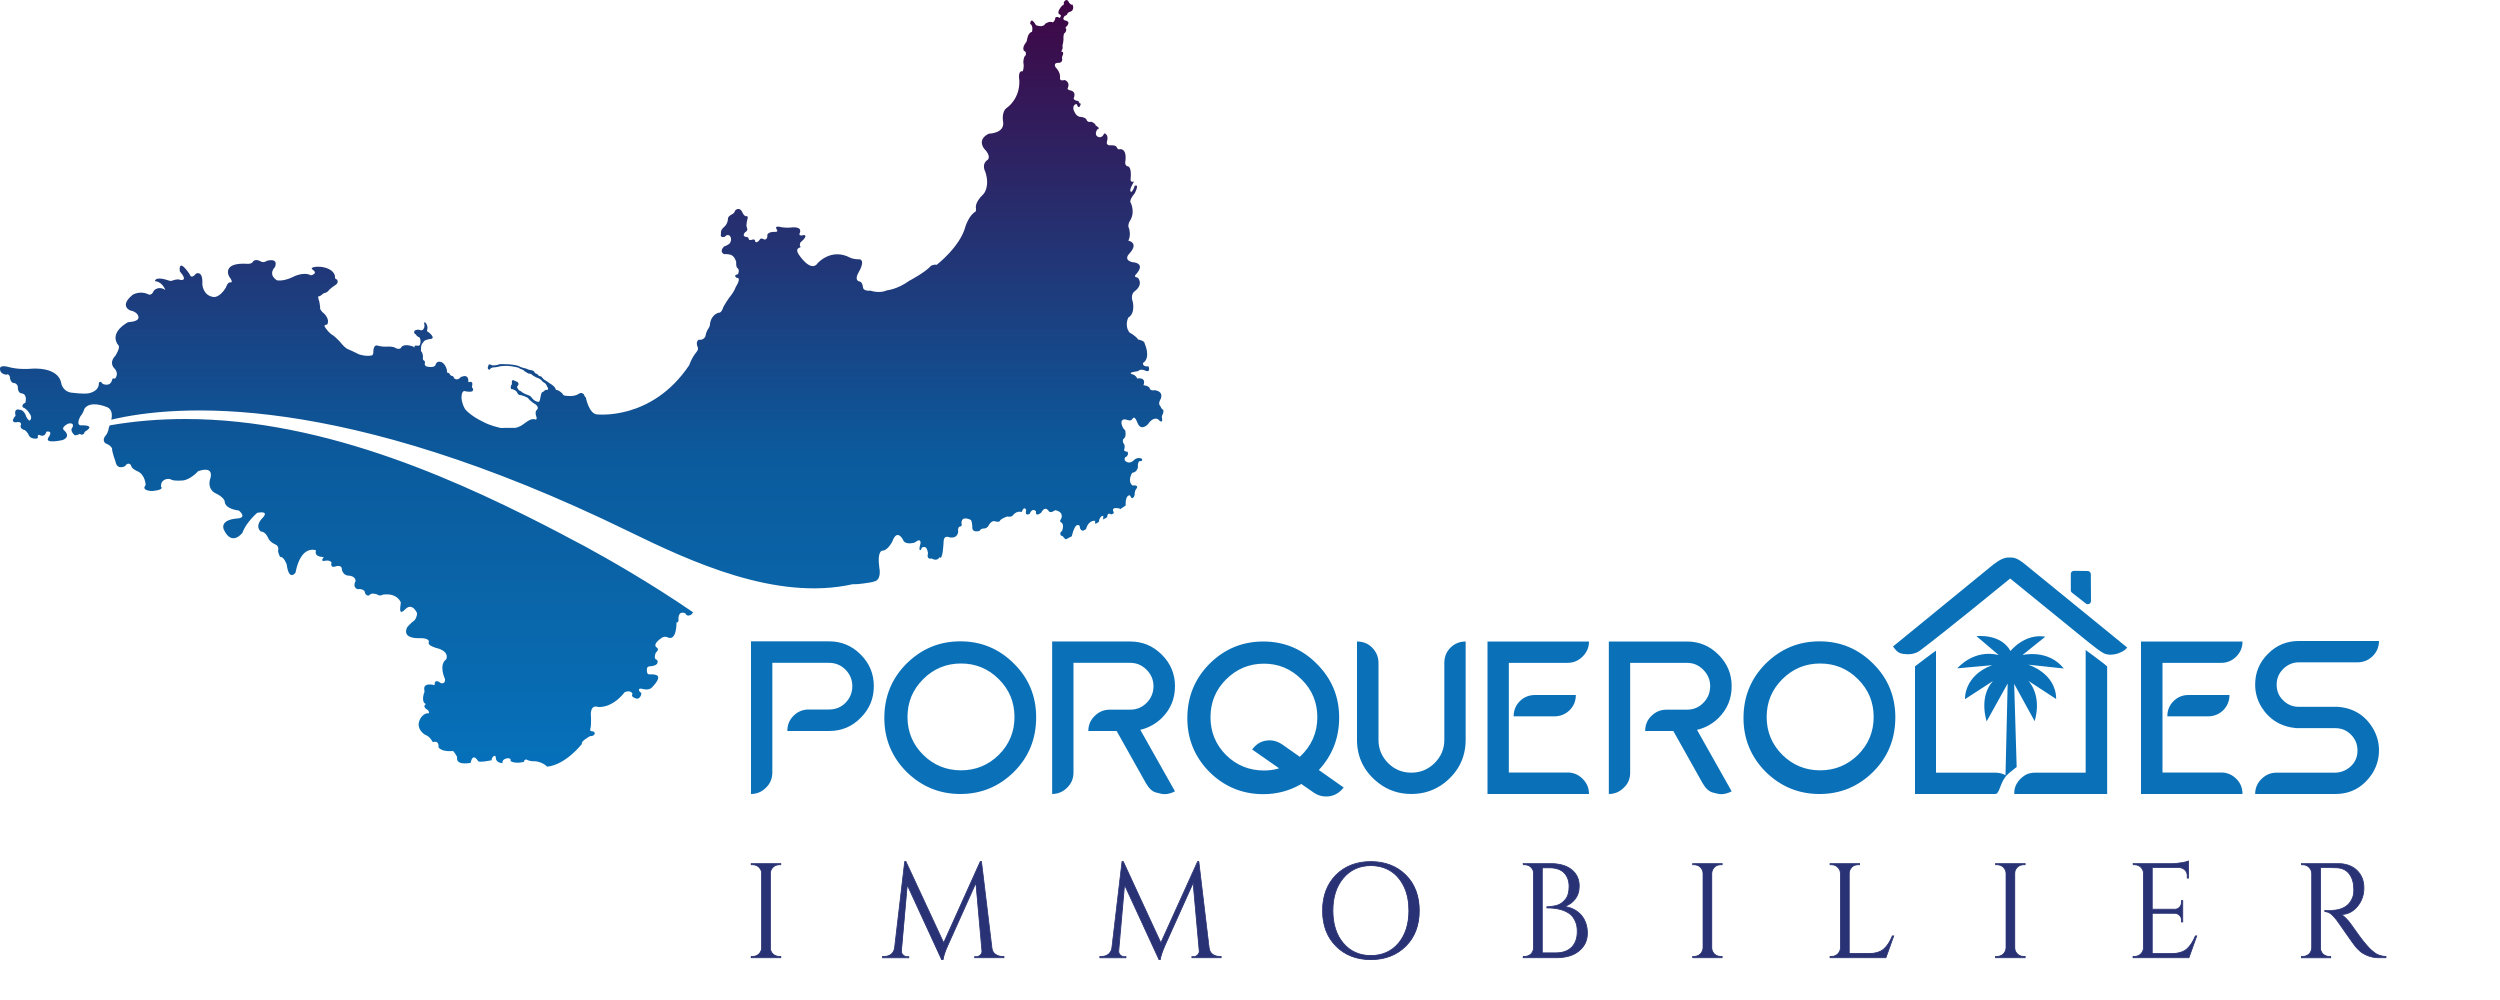
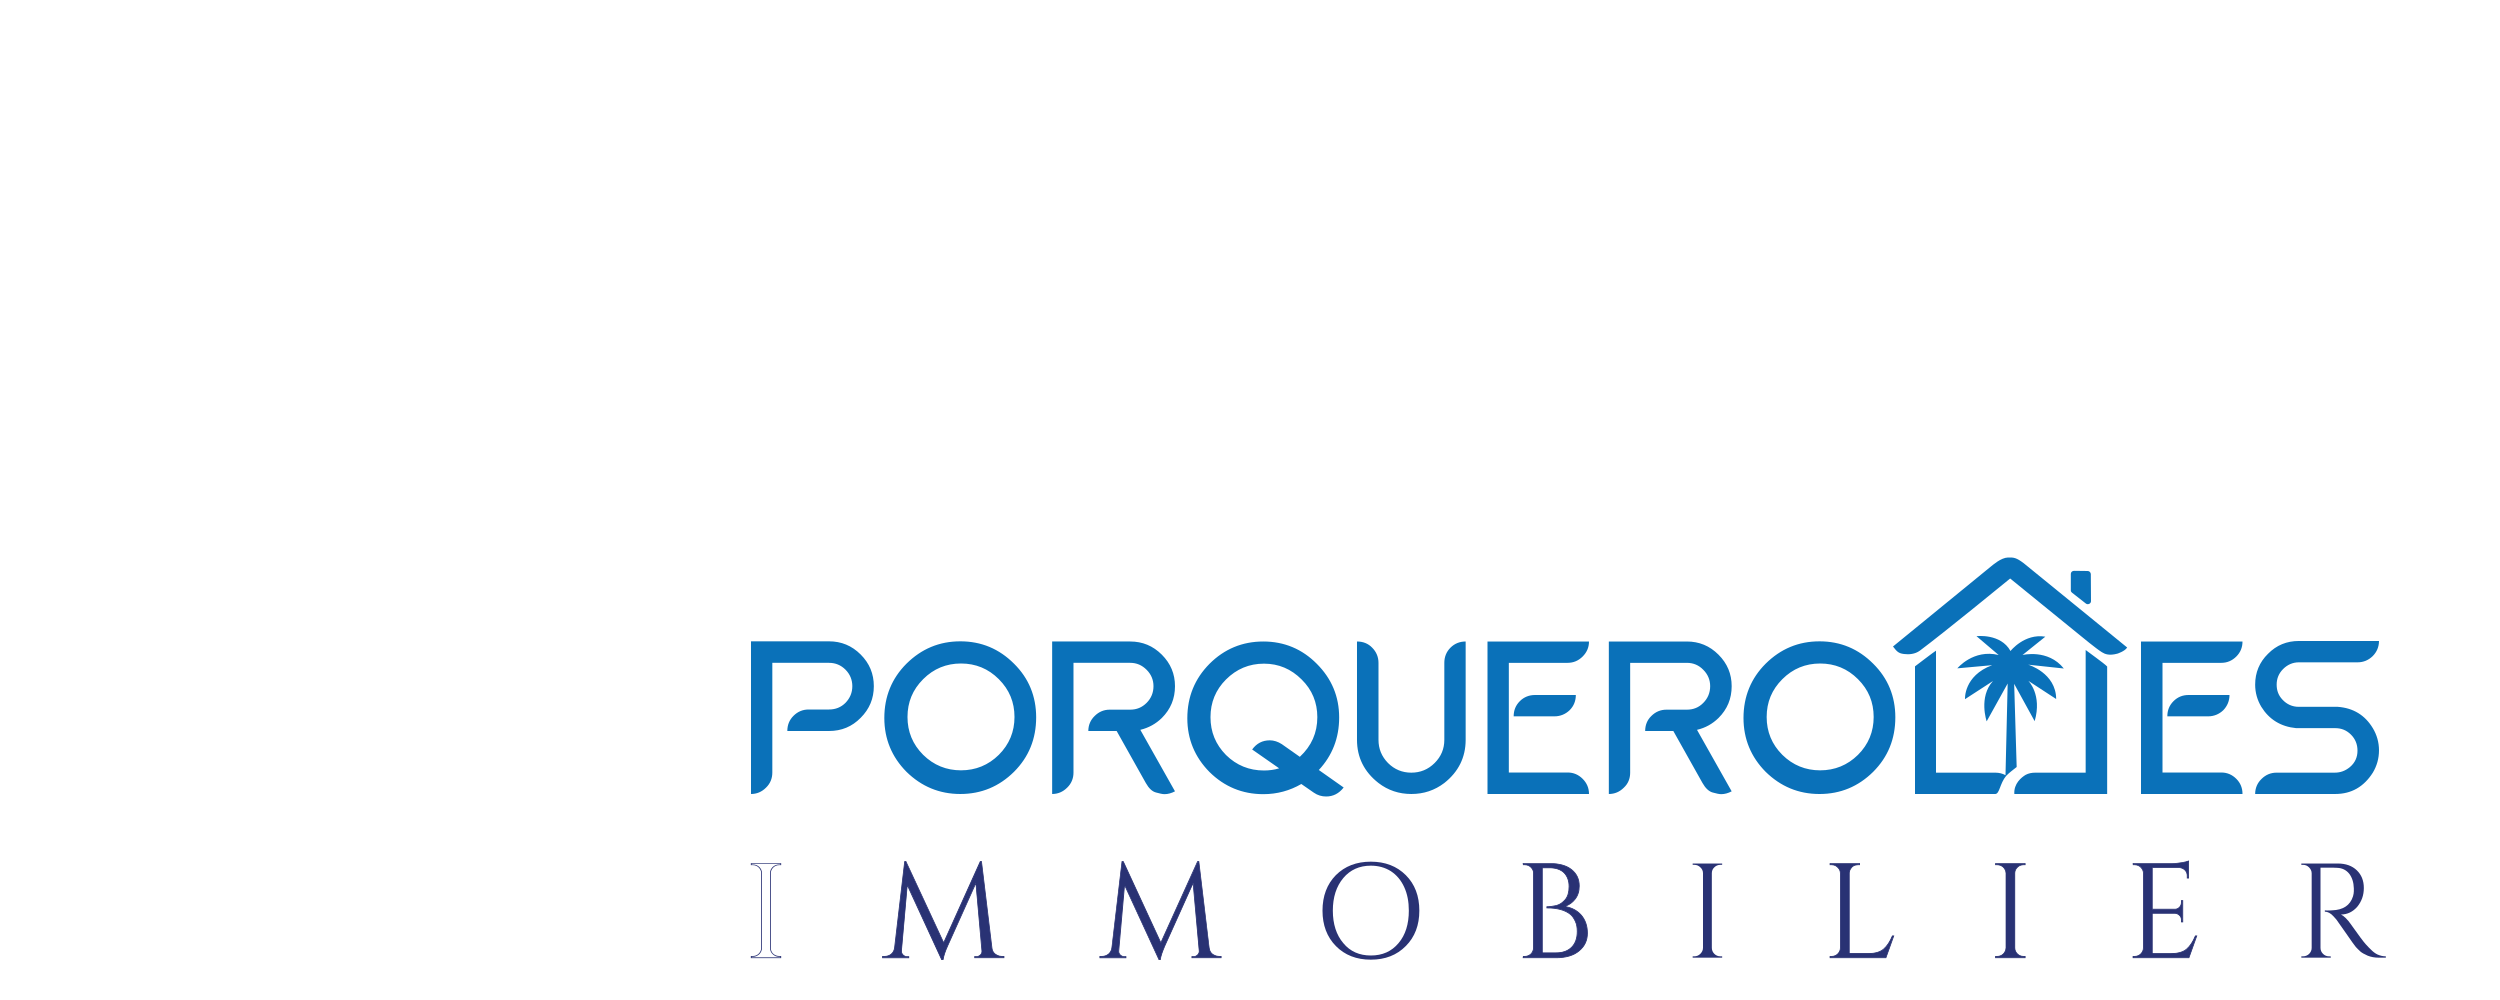
<svg xmlns="http://www.w3.org/2000/svg" xmlns:ns1="http://www.serif.com/" width="100%" height="100%" viewBox="0 0 15 6" version="1.1" xml:space="preserve" style="fill-rule:evenodd;clip-rule:evenodd;stroke-linejoin:round;stroke-miterlimit:2;">
  <g id="Layer-1" ns1:id="Layer 1">
-     <path d="M6.383,0.013c0.002,0.023 -0.009,0.019 -0.009,0.019c-0.038,0.043 -0.019,0.053 -0.019,0.053c0.022,0.008 0.002,0.023 0.002,0.023c-0.014,-0.013 -0.025,-0.002 -0.025,-0.002c-0.001,0.021 -0.015,0.028 -0.015,0.028c-0.021,-0.01 -0.046,0.009 -0.046,0.009c-0.013,0.026 -0.055,0.008 -0.055,0.008c-0.033,-0.057 -0.035,-0.008 -0.035,-0.008c0.021,0.012 0.011,0.048 0.011,0.048c-0.026,0.006 -0.03,0.049 -0.03,0.049c-0.003,0.014 -0.008,0.017 -0.008,0.017c-0.025,0.034 -0.009,0.049 -0.009,0.049c0.016,0.003 0.009,0.026 0.009,0.026c-0.014,0.008 -0.014,0.043 -0.014,0.043c0.007,0.03 -0.004,0.053 -0.004,0.053c-0.031,-0.007 -0.02,0.053 -0.02,0.053c0.005,0.11 -0.071,0.163 -0.071,0.163c-0.04,0.024 -0.026,0.088 -0.026,0.088c0.009,0.069 -0.086,0.07 -0.086,0.07c-0.074,0.036 -0.028,0.09 -0.028,0.09c0.045,0.046 0.022,0.066 0.022,0.066c-0.042,0.027 -0.015,0.073 -0.015,0.073c0.029,0.089 -0.01,0.132 -0.01,0.132c-0.058,0.055 -0.046,0.087 -0.046,0.087c0.001,0.009 -0.002,0.019 -0.002,0.019c-0.04,0.022 -0.061,0.089 -0.061,0.089c-0.032,0.123 -0.173,0.231 -0.173,0.231c-0.014,-0.004 -0.033,0.005 -0.033,0.005c-0.036,0.041 -0.132,0.091 -0.132,0.091c-0.07,0.051 -0.133,0.057 -0.133,0.057c-0.046,0.021 -0.098,0.002 -0.098,0.002c-0.047,0.004 -0.046,-0.02 -0.046,-0.02c-0.004,-0.039 -0.026,-0.036 -0.026,-0.036c-0.023,-0.011 -0.006,-0.043 -0.006,-0.043c0.052,-0.088 0.012,-0.089 0.012,-0.089c-0.043,-0 -0.059,-0.011 -0.059,-0.011c-0.112,-0.058 -0.192,0.033 -0.192,0.033c-0.041,0.062 -0.113,-0.049 -0.113,-0.049c-0.032,-0.047 0.018,-0.042 0.009,-0.049c-0.009,-0.008 0,-0.026 0,-0.026c0.049,-0.041 0.022,-0.044 0.022,-0.044c-0.038,0.01 -0.027,-0.01 -0.027,-0.01c0.02,-0.046 -0.052,-0.035 -0.052,-0.035c-0.044,0.004 -0.071,-0.005 -0.071,-0.005c-0.025,-0.002 -0.019,0.007 -0.015,0.016c0.005,0.008 0.008,0.016 -0.011,0.015c-0.041,-0.001 -0.045,0.018 -0.045,0.018c0.003,0.032 -0.019,0.028 -0.019,0.028c-0.014,-0.01 -0.023,-0.004 -0.023,-0.004c-0.022,0.033 -0.031,0.016 -0.031,0.016c0.001,-0.018 -0.018,-0.011 -0.018,-0.011c-0.018,0.007 -0.021,-0.004 -0.021,-0.004c0,-0.014 -0.019,-0.013 -0.019,-0.013c-0.023,-0.007 -0.002,-0.028 -0.002,-0.028c0.01,-0.004 0.017,-0.015 0.01,-0.028c-0.007,-0.014 0.005,-0.056 0.005,-0.056c0.002,-0.016 -0.009,-0.012 -0.009,-0.012c-0.009,0.003 -0.02,-0.017 -0.02,-0.017c-0.019,-0.047 -0.046,-0.017 -0.046,-0.017c-0.004,0.014 -0.014,0.02 -0.014,0.02c-0.033,0.016 -0.029,0.029 -0.029,0.029c-0.002,0.036 -0.026,0.052 -0.026,0.052c-0.021,0.019 -0.016,0.036 -0.016,0.036c-0.009,0.033 0.024,0.02 0.024,0.02c0.013,-0.018 0.028,-0.006 0.028,-0.006c0.017,0.019 0.003,0.042 0.003,0.042c-0.006,0.013 -0.037,0.023 -0.037,0.023c-0.032,0.033 0.001,0.046 0.001,0.046c0.011,-0.002 0.033,0.002 0.033,0.002c0.03,0.005 0.039,0.044 0.039,0.044c-0.002,0.028 0.006,0.036 0.006,0.036c0.018,0.011 0.005,0.038 0.005,0.038c-0.033,0.006 -0.008,0.022 -0.008,0.022c0.032,-0.003 -0.005,0.054 -0.005,0.054c-0.008,0.022 -0.023,0.043 -0.023,0.043c-0.03,0.037 -0.052,0.078 -0.052,0.078c-0.012,0.04 -0.028,0.034 -0.028,0.034c-0.048,0.015 -0.052,0.067 -0.052,0.067c0.001,0.011 -0.008,0.026 -0.008,0.026c-0.018,0.024 -0.019,0.048 -0.019,0.048c-0.013,0.028 -0.041,0.021 -0.041,0.021c-0.019,0.014 -0.008,0.039 -0.008,0.039c0.01,0.018 -0.003,0.032 -0.003,0.032c-0.034,0.042 -0.045,0.081 -0.045,0.081c-0.226,0.338 -0.558,0.296 -0.558,0.296c-0.046,-0.009 -0.063,-0.101 -0.063,-0.101c-0.009,-0.006 -0.011,-0.018 -0.011,-0.018c-0.016,-0.017 -0.03,-0.005 -0.03,-0.005c-0.03,0.022 -0.082,0.012 -0.082,0.012c-0.013,-0.001 -0.014,-0.007 -0.014,-0.007c-0.004,-0.011 -0.031,-0.026 -0.031,-0.026c-0.006,0.001 -0.012,-0.003 -0.012,-0.003c-0.004,-0.02 -0.032,-0.035 -0.032,-0.035c-0.007,-0.006 -0.033,-0.022 -0.033,-0.022c-0.009,-0.005 -0.014,-0.012 -0.014,-0.012c-0.004,-0.006 -0.009,-0.01 -0.009,-0.01c-0.009,-0.002 -0.015,-0.005 -0.015,-0.005c-0.002,-0.004 -0.008,-0.009 -0.008,-0.009c-0.015,-0.006 -0.016,-0.009 -0.016,-0.009c-0.001,-0.004 -0.002,-0.006 -0.002,-0.006c-0.005,-0.003 -0.008,-0.006 -0.008,-0.006c-0.004,-0.002 -0.016,-0.004 -0.016,-0.004c-0.007,-0.001 -0.013,-0.003 -0.013,-0.003c-0.008,-0.006 -0.027,-0.009 -0.027,-0.009c-0.004,-0.002 -0.013,-0.004 -0.013,-0.004c-0.007,-0.002 -0.017,-0.008 -0.017,-0.008c-0.042,-0.014 -0.111,-0.011 -0.111,-0.011c-0.004,-0.001 -0.015,0.004 -0.015,0.004c-0.009,0.003 -0.024,0.003 -0.024,0.003c-0.007,0.002 -0.013,-0.002 -0.013,-0.002c-0.014,-0.007 -0.017,-0.002 -0.017,-0.002c-0.001,0.006 -0.005,0.015 -0.005,0.015c-0.003,0.013 0.01,0.016 0.01,0.016c0.008,-0.017 0.031,-0.015 0.031,-0.015c0.019,-0.002 0.03,-0.006 0.03,-0.006c0.057,-0.01 0.115,0.009 0.115,0.009c0.005,0.006 0.02,0.01 0.02,0.01c0.012,0.005 0.014,0.01 0.014,0.01c0.009,0.006 0.023,0.014 0.023,0.014c0.015,0.001 0.021,0.006 0.021,0.006c0.003,0.006 0.03,0.019 0.03,0.019c0.014,0.003 0.026,0.014 0.026,0.014c0.012,0.015 0.02,0.017 0.02,0.017c0.012,0.008 0.016,0.023 0.016,0.023c0.01,0.011 0.003,0.019 0.003,0.019c-0.007,-0.001 -0.016,0.002 -0.016,0.002c-0.007,0.009 -0.017,0.012 -0.017,0.012c-0.007,0.006 -0.01,0.029 -0.01,0.029c-0.004,0.029 -0.01,0.029 -0.01,0.029c-0.027,0.001 -0.045,-0.028 -0.045,-0.028c-0.005,-0.006 -0.013,-0.01 -0.013,-0.01c-0.035,-0.012 -0.044,-0.021 -0.044,-0.021c-0.004,-0.005 -0.012,-0.007 -0.012,-0.007c-0.015,-0.01 -0.017,-0.025 -0.017,-0.025c0.021,-0.021 -0.001,-0.03 -0.001,-0.03c-0.01,-0.003 -0.012,-0.005 -0.012,-0.005c-0.021,-0.014 -0.018,0.011 -0.018,0.011c0.002,0.009 -0,0.01 -0,0.01c-0.012,0.013 -0.004,0.028 -0.004,0.028c0.022,0.002 0.034,0.017 0.034,0.017c0.004,0.013 0.015,0.019 0.015,0.019c0.02,-0 0.051,0.017 0.051,0.017c0.014,0.021 0.046,0.039 0.046,0.039c0.022,0.017 0.011,0.03 0.011,0.03c-0.018,0.013 -0.007,0.041 -0.007,0.041c0.007,0.016 -0.001,0.021 -0.001,0.021c-0.024,-0.012 -0.053,0.011 -0.053,0.011c-0.046,0.035 -0.064,0.04 -0.088,0.038c-0.02,-0.001 -0.07,0.001 -0.07,0.001c-0.071,-0.016 -0.102,-0.035 -0.102,-0.035c-0.082,-0.038 -0.113,-0.079 -0.113,-0.079c-0.021,-0.036 -0.021,-0.067 -0.021,-0.067c0,-0.049 0.021,-0.04 0.021,-0.04c0.019,0.005 0.037,0.003 0.037,0.003c0.02,-0.004 0.008,-0.023 0.008,-0.023c-0.006,-0.002 -0.002,-0.013 -0.002,-0.013c0.007,-0.033 -0.019,-0.021 -0.019,-0.021c-0.007,-0.001 -0.004,-0.011 -0.004,-0.011c-0.003,-0.039 -0.037,-0.022 -0.037,-0.022c-0.008,-0.001 -0.017,0.011 -0.017,0.011c-0.025,0.015 -0.034,-0.007 -0.034,-0.007c-0,-0.005 -0.007,-0.008 -0.007,-0.008c-0.011,-0 -0.017,-0.011 -0.017,-0.011c-0.002,-0.009 -0.012,-0.008 -0.012,-0.008c-0.005,-0 -0.005,-0.019 -0.005,-0.019c-0.012,-0.042 -0.035,-0.046 -0.035,-0.046c-0.024,-0.008 -0.031,0.012 -0.031,0.012c-0.004,0.027 -0.049,0.016 -0.049,0.016c-0.017,-0.001 -0.018,-0.016 -0.018,-0.016c0.006,-0.016 -0.005,-0.022 -0.005,-0.022c-0.004,0.002 -0.006,-0.01 -0.006,-0.01c0.004,-0.028 -0.008,-0.042 -0.008,-0.042c-0.005,-0.001 -0.003,-0.014 -0.003,-0.014c-0.001,-0.034 0.014,-0.042 0.014,-0.042c0.004,-0.018 0.049,-0.021 0.049,-0.021c0.023,-0.01 -0.018,-0.04 -0.018,-0.04c-0.009,-0.001 -0.009,-0.012 -0.009,-0.012c-0,-0.004 0.008,-0.013 -0.002,-0.034c-0,-0.001 -0,-0.001 -0.001,-0.002c-0.009,-0.018 -0.015,-0.008 -0.015,-0.008c0.008,0.026 -0.003,0.036 -0.003,0.036c-0.004,0.012 -0.019,0.008 -0.019,0.008c-0.01,-0.005 -0.021,-0.002 -0.021,-0.002c-0.018,0.002 -0.016,0.015 -0.016,0.015c0,0.01 0.011,0.013 0.011,0.013c0.004,0.012 0.02,0.017 0.02,0.017c0.009,0.009 0.007,0.027 0.007,0.027c-0.001,0.017 -0.007,0.022 -0.007,0.022c-0.006,0.003 -0.021,-0 -0.021,-0c-0.009,-0 -0.01,0.013 -0.01,0.013c-0.003,-0.008 -0.013,-0.009 -0.013,-0.009c-0.05,-0.016 -0.063,0.005 -0.063,0.005c-0.008,0.02 -0.034,0.007 -0.034,0.007c-0.014,-0.013 -0.062,-0.009 -0.062,-0.009c-0.023,0.001 -0.05,-0.007 -0.05,-0.007c-0.025,-0.004 -0.023,0.04 -0.023,0.04c0.001,0.012 -0.007,0.019 -0.007,0.019c-0.037,0.009 -0.079,-0.006 -0.079,-0.006c-0.022,-0.012 -0.064,-0.03 -0.064,-0.03c-0.018,-0.006 -0.039,-0.032 -0.039,-0.032c-0.017,-0.023 -0.05,-0.05 -0.05,-0.05c-0.031,-0.017 -0.052,-0.053 -0.052,-0.053c-0.007,-0.01 0.008,-0.013 0.008,-0.013c0.013,0.003 0.011,-0.026 0.011,-0.026c-0.006,-0.027 -0.025,-0.042 -0.025,-0.042c-0.013,-0.009 -0.022,-0.026 -0.022,-0.026c0.001,-0.012 -0.005,-0.044 -0.005,-0.044c-0.008,-0.021 -0.007,-0.032 -0.007,-0.032c0.006,0.003 0.022,-0.009 0.022,-0.009c0.008,-0.011 0.024,-0.013 0.024,-0.013c0.012,-0.004 0.021,-0.018 0.021,-0.018c0.02,-0.018 0.041,-0.031 0.041,-0.031c0.017,-0.015 0.005,-0.03 0.005,-0.03c-0.016,-0.002 -0.012,-0.022 -0.012,-0.022c-0.019,-0.072 -0.17,-0.06 -0.134,-0.037c0.001,0.001 0.003,0.002 0.004,0.003c0.028,0.021 -0.014,0.031 -0.014,0.031c-0.047,-0.025 -0.111,0.011 -0.111,0.011c-0.057,0.027 -0.093,0.019 -0.093,0.019c-0.058,-0.037 -0.012,-0.08 -0.012,-0.08c0.022,-0.059 -0.049,-0.037 -0.049,-0.037c-0.023,0.017 -0.043,0 -0.043,0c-0.028,-0.012 -0.039,0.003 -0.039,0.003c-0.007,0.016 -0.031,0.015 -0.031,0.015c-0.163,-0.011 -0.113,0.076 -0.113,0.076c0.032,0.043 0.005,0.035 0.005,0.035c-0.014,-0.001 -0.025,0.032 -0.025,0.032c-0.038,0.062 -0.073,0.056 -0.073,0.056c-0.066,-0.008 -0.068,-0.078 -0.068,-0.078c0.005,-0.083 -0.037,-0.063 -0.037,-0.063c-0.031,0.038 -0.038,0.006 -0.038,0.006c-0.073,-0.108 -0.06,-0.019 -0.06,-0.019c0.055,0.064 0.001,0.051 0.001,0.051c-0.014,-0.008 -0.044,0.004 -0.044,0.004c-0.015,0.006 -0.026,-0.001 -0.026,-0.001c-0.083,-0.027 -0.08,0.005 -0.08,0.005c0.046,0.004 0.062,0.053 0.062,0.053c-0.042,-0.028 -0.069,0.004 -0.069,0.004c-0.014,0.034 -0.033,0.022 -0.033,0.022c-0.049,-0.024 -0.093,0.002 -0.093,0.002c-0.083,0.067 -0.017,0.094 -0.017,0.094c0.054,0.011 0.051,0.044 0.051,0.044c-0.002,0.026 -0.063,0.027 -0.063,0.027c-0.122,0.071 -0.058,0.138 -0.058,0.138c0.015,0.013 -0.018,0.064 -0.018,0.064c-0.042,0.044 -0.005,0.076 -0.005,0.076c0.03,0.032 0.003,0.061 0.003,0.061c-0.017,-0.006 -0.017,0.007 -0.017,0.007c-0.012,0.046 -0.057,0.024 -0.057,0.024c-0.017,-0.025 -0.023,-0.004 -0.023,-0.004c0.002,0.052 -0.063,0.061 -0.063,0.061c-0.031,0.005 -0.09,-0.003 -0.09,-0.003c-0.062,-0.002 -0.072,-0.055 -0.072,-0.055c-0.016,-0.104 -0.175,-0.09 -0.175,-0.09c-0.083,0.007 -0.133,-0.008 -0.133,-0.008c-0.068,-0.02 -0.06,0.01 -0.06,0.01c-0,0.032 0.038,0.034 0.038,0.034c0.015,-0.008 0.021,0.012 0.021,0.012c0.003,0.037 0.022,0.038 0.022,0.038c0.021,-0 0.026,0.021 0.026,0.021c-0.001,0.043 0.023,0.041 0.023,0.041c0.038,0.006 0.022,0.057 0.022,0.057c-0.026,0.01 -0.015,0.027 -0.015,0.027c0.028,0.009 0.047,0.048 0.047,0.048c0.009,0.02 -0.005,0.031 -0.005,0.031c-0.01,0.001 -0.021,-0.022 -0.021,-0.022c-0.014,-0.044 -0.038,-0.042 -0.038,-0.042c-0.032,-0.011 -0.029,0.019 -0.029,0.019c0.002,0.015 0.002,0.018 0.002,0.018c-0.009,0.005 -0.016,0.025 -0.016,0.025c0.002,0.018 0.024,0.012 0.024,0.012c0.024,-0.006 0.026,0.012 0.026,0.012c-0.015,0.029 0.023,0.036 0.023,0.036c0.014,0.011 0.022,0.028 0.022,0.028c0.007,0.02 0.03,0.022 0.03,0.022c0.03,0.004 0.025,-0.008 0.025,-0.008c-0.002,-0.016 0.008,-0.014 0.008,-0.014c0.037,0.019 0.043,-0.019 0.043,-0.019c0.045,-0.008 0.013,0.034 0.013,0.034c-0.028,0.043 0.085,0.016 0.085,0.016c0.052,-0.021 0.011,-0.056 0.011,-0.056c-0.028,-0.02 0.024,-0.043 0.024,-0.043c0.039,-0.007 0.024,0.023 0.024,0.023c-0.02,0.021 0.014,0.048 0.014,0.048c0.019,-0.001 0.03,-0.009 0.03,-0.009c0.013,0.012 0.026,-0.002 0.026,-0.002c0.001,-0.013 0.014,-0.017 0.014,-0.017c0.052,-0.036 -0.029,-0.032 -0.029,-0.032c-0.04,0.002 -0.007,-0.055 -0.007,-0.055c0.016,-0.018 0.024,-0.045 0.024,-0.045c0.034,-0.05 0.125,-0.013 0.125,-0.013c0.041,0.01 0.043,0.048 0.036,0.079c0.386,-0.092 1.375,-0.174 3.104,0.67c0.375,0.183 0.887,0.42 1.345,0.317c0.041,0.002 0.096,-0.01 0.102,-0.01c0.007,0 0.035,-0.009 0.035,-0.009c0.036,-0.017 0.022,-0.08 0.022,-0.08c-0.014,-0.1 0.017,-0.102 0.017,-0.102c0.033,0.001 0.061,-0.055 0.061,-0.055c0.029,-0.081 0.064,-0.011 0.064,-0.011c0.012,0.036 0.071,0.017 0.071,0.017c0.04,-0.033 0.034,0.006 0.034,0.006c-0.016,0.057 0.004,0.036 0.004,0.036c0.002,-0.021 0.024,-0.014 0.024,-0.014c0.013,0.003 0.017,0.036 0.017,0.036c-0.011,0.042 0.022,0.032 0.022,0.032c0.035,0.02 0.047,-0.008 0.047,-0.008c0.021,0.025 0.025,-0.098 0.025,-0.098c0.002,-0.037 0.035,-0.021 0.035,-0.021c0.052,0.009 0.052,-0.035 0.052,-0.035c-0.003,-0.025 0.008,-0.029 0.008,-0.029c0.02,-0.002 0.012,-0.019 0.012,-0.019c-0.002,-0.052 0.055,-0.022 0.055,-0.022c0.008,0.003 0.01,0.041 0.01,0.041c-0.004,0.041 0.044,0.025 0.044,0.025c0.001,-0.009 0.019,-0.014 0.019,-0.014c0.021,0.002 0.031,-0.012 0.031,-0.012c0.022,-0.043 0.043,-0.031 0.043,-0.031c0.027,0.007 0.028,-0.003 0.028,-0.003c0.007,-0.014 0.044,-0.026 0.044,-0.026c0.029,0.005 0.034,-0.007 0.034,-0.007c0.024,-0.031 0.053,-0.02 0.053,-0.02c0.016,-0.042 0.027,-0.012 0.027,-0.012c-0.011,0.041 0.021,0.023 0.021,0.023c0.017,-0.042 0.038,-0.015 0.038,-0.015c-0.005,0.038 0.031,0.008 0.031,0.008c0.02,-0.037 0.036,-0.023 0.047,-0.008c0,0.001 0.001,0.002 0.002,0.002c0.011,0.009 0.035,-0.009 0.035,-0.009c0.059,0.012 0.035,0.054 0.035,0.054c-0.012,0.015 0.001,0.019 0.001,0.019c0.022,0.014 0.005,0.052 0.005,0.052c-0.019,0.012 -0.006,0.027 -0.006,0.027c0.014,0.004 0.015,0.01 0.015,0.01c0.005,0.006 0.009,0.01 0.014,0.013c0.012,-0.006 0.024,-0.012 0.035,-0.018c0.001,-0.001 0.001,-0.002 0.001,-0.002c0.022,-0.093 0.047,-0.061 0.047,-0.061c0.002,0.024 0.012,0.029 0.021,0.029c0.005,-0.003 0.011,-0.006 0.017,-0.009c0.017,-0.059 0.055,-0.05 0.055,-0.05c-0.001,0.011 0,0.016 0.002,0.018c0.006,-0.003 0.012,-0.006 0.018,-0.01c0.001,-0.001 0.002,-0.002 0.002,-0.002c0.006,-0.04 0.027,-0.036 0.027,-0.036c-0.001,0.009 -0.001,0.016 -0.001,0.022c0.008,-0.004 0.016,-0.009 0.024,-0.014c0.001,-0.025 0.014,-0.021 0.014,-0.021c0.006,0.003 0.011,0.004 0.015,0.004c0.003,-0.003 0.007,-0.005 0.01,-0.007c0.001,-0.002 0.001,-0.004 0.001,-0.004c-0.022,-0.041 0.037,-0.023 0.037,-0.023c0,0.001 0.001,0.002 0.001,0.003c0.011,-0.008 0.022,-0.015 0.033,-0.022c-0.003,-0.068 0.026,-0.061 0.026,-0.061c0.017,0.039 0.028,-0.003 0.028,-0.003c-0.001,-0.014 0.005,-0.029 0.005,-0.029c0.03,-0.035 -0.018,-0.027 -0.018,-0.027c-0.033,-0.028 -0.002,-0.076 -0.002,-0.076c0.032,-0.004 0.035,-0.036 0.035,-0.036c-0.004,-0.02 0.007,-0.034 0.007,-0.034c0.025,0.002 0.017,-0.014 0.017,-0.014c-0.022,-0.013 -0.043,0.003 -0.043,0.003c-0.03,0.033 -0.052,0.013 -0.052,0.013c-0.015,-0.006 -0.007,-0.024 -0.007,-0.024c0.028,-0.014 0.015,-0.035 0.015,-0.035c-0.017,0.001 -0.021,-0.01 -0.021,-0.01c0.009,-0.02 0.001,-0.035 0.001,-0.035c-0.014,-0.016 -0.005,-0.031 -0.005,-0.031c0.022,-0.012 0.011,-0.053 0.011,-0.053c-0.018,-0.012 -0.022,-0.042 -0.022,-0.042c-0.003,-0.029 0.026,-0.022 0.026,-0.022c0.036,0.013 0.037,-0.002 0.037,-0.002c0.001,0 0.002,-0.002 0.004,-0.004c0.006,-0.007 0.014,-0.013 0.029,0.026c0,0.001 0,0.001 0.001,0.002c0.021,0.05 0.061,0.007 0.061,0.007c0.034,-0.051 0.062,-0.03 0.062,-0.03c0.029,0.031 0.024,-0.002 0.024,-0.002c-0.004,-0.015 -0,-0.022 -0,-0.022c0.011,-0.018 0.007,-0.033 0.007,-0.033c-0.012,-0.004 -0.017,-0.021 -0.017,-0.021c-0.015,-0.014 -0.004,-0.034 -0.004,-0.034c0.012,-0.02 0.009,-0.032 0.009,-0.032c-0.001,-0.028 -0.041,-0.031 -0.041,-0.031c-0.019,0.005 -0.028,-0.007 -0.028,-0.007c0.001,-0.019 -0.038,-0.023 -0.038,-0.023c0.019,-0.052 -0.039,-0.04 -0.039,-0.04c0.001,-0.01 -0.018,-0.022 -0.018,-0.022c-0.056,-0.014 0.025,-0.022 0.025,-0.022c0.009,-0.014 0.034,-0.007 0.034,-0.007c0.047,0.024 0.028,-0.022 0.028,-0.022c-0.038,0.004 -0.033,-0.02 -0.033,-0.02c0.05,-0.032 0.01,-0.117 0.01,-0.117c0.001,-0.017 -0.039,-0.024 -0.039,-0.024c-0.014,-0.022 -0.052,-0.042 -0.052,-0.042c-0.032,-0.042 -0.007,-0.09 -0.007,-0.09c0.043,-0.024 0.027,-0.093 0.027,-0.093c-0.016,-0.043 0.008,-0.062 0.008,-0.062c0.061,-0.044 0.022,-0.084 0.022,-0.084c-0.029,-0.004 -0.012,-0.019 -0.012,-0.019c0.066,-0.072 -0.021,-0.074 -0.021,-0.074c-0.057,-0.015 -0.018,-0.051 -0.018,-0.051c0.061,-0.067 -0.006,-0.078 -0.006,-0.078c0.017,-0.031 0.005,-0.072 0.005,-0.072c-0.011,-0.016 0.001,-0.041 0.001,-0.041c0.04,-0.057 0.008,-0.115 0.008,-0.115c-0.011,-0.016 0.025,-0.057 0.025,-0.057c0.031,-0.064 -0.002,-0.043 -0.002,-0.043c-0.001,0.016 -0.017,0.035 -0.017,0.035c-0.025,0.001 0.014,-0.061 0.014,-0.061c-0.026,0.006 -0.02,-0.018 -0.02,-0.018c0.007,-0.072 -0.016,-0.074 -0.016,-0.074c-0.016,-0.001 -0.017,-0.021 -0.017,-0.021c0.016,-0.099 -0.039,-0.081 -0.039,-0.081c-0.005,-0 -0.01,-0.009 -0.01,-0.009c-0.004,-0.02 -0.043,-0.015 -0.043,-0.015c-0.022,-0.001 -0.018,-0.019 -0.018,-0.019c0.015,-0.049 -0.015,-0.053 -0.015,-0.053c-0.02,0.042 -0.046,0.015 -0.046,0.015c-0.012,-0.014 0.003,-0.038 0.003,-0.038c0.026,-0.007 -0.009,-0.024 -0.009,-0.024c-0,-0.013 -0.027,-0.023 -0.027,-0.023c-0.017,0.006 -0.025,-0.006 -0.025,-0.006c-0.005,-0.023 -0.043,-0.023 -0.043,-0.023c-0.027,-0.005 -0.038,-0.044 -0.038,-0.044c-0.006,-0.032 0.019,-0.033 0.019,-0.033c0.015,0.043 0.025,-0.002 0.025,-0.002c-0.012,-0.001 -0.014,-0.016 -0.014,-0.016c-0.03,-0.003 -0.029,-0.016 -0.029,-0.016c0.019,-0.045 -0.022,-0.048 -0.022,-0.048c-0.02,-0.006 -0.014,-0.012 -0.014,-0.012c0.018,-0.04 -0.018,-0.05 -0.018,-0.05c-0.032,0.009 -0.028,-0.012 -0.028,-0.012c0.005,-0.036 -0.027,-0.065 -0.027,-0.065c-0.014,-0.027 0.014,-0.026 0.014,-0.026c0.032,0.002 0.026,-0.025 0.026,-0.025c-0.002,-0.004 -0,-0.013 -0,-0.013c0.018,-0.032 -0.008,-0.031 -0.008,-0.031c0.012,-0.006 0.011,-0.027 0.011,-0.027c-0.002,-0.005 -0.001,-0.009 -0.001,-0.009c0.005,-0.015 0.006,-0.036 0.006,-0.036c-0.002,-0.016 0.003,-0.034 0.003,-0.034c0.018,-0.014 0.013,-0.029 0.013,-0.029c-0.007,-0.007 -0.002,-0.01 -0.002,-0.01c0.039,-0.037 -0.007,-0.041 -0.007,-0.041c-0.018,-0.009 0.001,-0.027 0.001,-0.027c0.01,-0.002 0.014,-0.009 0.014,-0.009c0.001,-0.009 0.013,-0.014 0.013,-0.014c0.037,-0.009 0.019,-0.045 0.019,-0.045c-0.007,0.007 -0.02,-0.011 -0.02,-0.011c-0.006,-0.012 -0.011,-0.016 -0.016,-0.016c-0.009,-0 -0.016,0.013 -0.016,0.013Zm-5.724,2.539c-0.004,0.012 -0.005,0.009 -0.005,0.009c-0.003,0.027 -0.015,0.046 -0.015,0.046c-0.035,0.036 -0.004,0.054 -0.004,0.054c0.03,0.011 0.037,0.029 0.037,0.029c0.001,0.027 0.021,0.079 0.021,0.079c0.009,0.054 0.057,0.028 0.057,0.028c0.02,-0.03 0.036,-0.006 0.036,-0.006c0.002,0.022 0.038,0.036 0.038,0.036c0.048,0.02 0.05,0.083 0.05,0.083c-0.03,0.036 0.039,0.036 0.039,0.036c0.079,-0.007 0.053,-0.026 0.053,-0.026c-0.003,-0.044 0.041,-0.053 0.061,-0.043c0.001,0.001 0.002,0.001 0.003,0.002c0.022,0.008 0.064,0.004 0.064,0.004c0.048,-0.003 0.095,-0.056 0.095,-0.056c0.106,-0.036 0.071,0.05 0.071,0.05c-0.016,0.061 0.032,0.082 0.032,0.082c0.051,0.023 0.056,0.048 0.056,0.048c0.001,0.049 0.085,0.056 0.085,0.056c0.055,0.048 -0.012,0.048 -0.012,0.048c-0.11,0.01 -0.077,0.069 -0.077,0.069c0.049,0.101 0.111,0.016 0.111,0.016c0.02,-0.06 0.088,-0.119 0.088,-0.119c0.081,-0.015 0.031,0.032 0.031,0.032c-0.049,0.052 -0.009,0.08 -0.009,0.08c0.027,0 0.042,0.035 0.042,0.035c0.01,0.029 0.046,0.043 0.046,0.043c0.023,0.01 0.016,0.035 0.016,0.035c-0.004,0.008 0.011,0.039 0.011,0.039c0.023,-0.003 0.04,0.045 0.04,0.045c0.014,0.105 0.053,0.05 0.053,0.05c0.033,-0.172 0.123,-0.134 0.123,-0.134c-0.014,0.043 0.047,0.04 0.047,0.04c-0,-0 -0.025,0.029 0.005,0.023c0.002,-0.001 0.003,-0.001 0.005,-0.001c0.027,-0.004 0.036,0.01 0.036,0.01c-0.009,0.038 0.022,0.025 0.022,0.025c0.033,-0.011 0.039,0.008 0.039,0.008c0.002,0.041 0.034,0.046 0.034,0.046c0.054,0.001 0.049,0.034 0.049,0.034c-0.02,0.038 0.012,0.048 0.012,0.048c0.036,-0.004 0.043,0.014 0.043,0.014c0.005,0.032 0.028,0.023 0.028,0.023c0.01,-0.019 0.045,-0.006 0.045,-0.006c0.021,0.014 0.035,0.002 0.035,0.002c0.089,-0.013 0.109,0.047 0.109,0.047c-0.001,0.02 -0.018,0.086 0.026,0.041c0.043,-0.044 0.071,0.022 0.071,0.022c0.002,0.02 -0.013,0.042 -0.013,0.042c-0.03,0.022 -0.047,0.045 -0.047,0.045c-0.03,0.068 0.066,0.064 0.066,0.064c0.074,-0.003 0.065,0.023 0.065,0.023c-0.013,0.024 0.06,0.04 0.06,0.04c0.067,0.024 0.044,0.064 0.044,0.064c-0.047,0.035 -0.007,0.118 -0.007,0.118c0.004,0.032 -0.024,0.025 -0.024,0.025c-0.044,-0.033 -0.038,0.012 -0.038,0.012c-0.075,-0.018 -0.062,0.027 -0.062,0.027c0.003,0.018 -0.003,0.023 -0.003,0.023c-0.016,0.058 0.013,0.063 0.013,0.063c-0.023,0.013 0.002,0.031 0.002,0.031c0.016,0.004 0.017,0.025 0.017,0.025c-0.033,-0.006 -0.053,0.032 -0.053,0.032c-0.034,0.061 0.029,0.097 0.029,0.097c0.028,0.008 0.046,0.044 0.046,0.044c0.041,-0.013 0.034,0.031 0.034,0.031c0.022,0.03 0.086,0.022 0.086,0.022c0.007,0.001 0.026,0.036 0.026,0.036c-0.011,0.055 0.081,0.035 0.081,0.035c0.013,-0.067 0.045,-0.01 0.045,-0.01c0.009,0.01 0.083,-0.006 0.083,-0.006c-0.01,-0.008 0.022,-0.045 0.023,-0.014c0,0.031 0.04,0.032 0.04,0.032c-0.005,-0.027 0.033,-0.03 0.033,-0.03c0.023,0.002 0.015,0.018 0.015,0.018c0.033,0.018 0.081,0.004 0.081,0.004c0.001,-0.016 0.015,-0.014 0.015,-0.014c0.024,0.014 0.048,0.01 0.048,0.01c0.05,0.004 0.076,0.033 0.076,0.033c0.113,-0.012 0.209,-0.137 0.209,-0.137c-0.011,-0.014 0.048,-0.046 0.048,-0.046c0.036,-0 0.034,-0.028 0.016,-0.029c-0.018,-0 -0.015,-0.011 -0.015,-0.011c0.009,-0.026 0.004,-0.092 0.004,-0.092c0.001,-0.063 0.044,-0.043 0.044,-0.043c0.093,0.004 0.159,-0.089 0.159,-0.089c0.039,-0.016 0.047,0.01 0.047,0.01c-0.012,0.019 0.017,0.026 0.017,0.026c0.027,0.015 0.042,-0.03 0.034,-0.033c-0.009,-0.003 -0.028,-0.033 0.012,-0.022c0.002,0.001 0.003,0.001 0.004,0.001c0.038,0.009 0.054,-0.015 0.054,-0.015c0.07,-0.075 0.012,-0.074 -0.014,-0.074c-0.003,-0 -0.006,-0 -0.008,-0c-0.003,-0.001 -0.004,-0.001 -0.006,-0.002c-0.01,-0.008 -0.006,-0.033 -0.006,-0.033c0.001,-0.012 0.015,-0.013 0.015,-0.013c0.068,-0.004 0.045,-0.039 0.045,-0.039c-0.025,-0.005 -0.007,-0.043 -0.007,-0.043c0.025,-0.023 0.005,-0.031 0.005,-0.031c-0.03,-0.022 0.035,-0.061 0.035,-0.061c0.017,-0.007 0.028,-0.001 0.028,-0.001c0.059,0.03 0.056,-0.089 0.056,-0.089c0.009,0.004 0.012,-0.01 0.012,-0.01c-0.005,-0.068 0.041,-0.044 0.041,-0.044c0.012,0.027 0.039,0.005 0.039,0.005c0.002,-0.005 0.005,-0.009 0.008,-0.011c-0.261,-0.179 -0.515,-0.323 -0.657,-0.4l-0.116,-0.061l0.001,0c-0.594,-0.311 -1.42,-0.699 -2.277,-0.699c-0.15,-0 -0.301,0.012 -0.451,0.038Z" style="fill:url(#_Linear1);fill-rule:nonzero;" />
-     <path d="M4.518,5.738c0.014,0 0.026,-0.005 0.036,-0.015c0.01,-0.01 0.015,-0.022 0.016,-0.036l-0,-0.448c-0.001,-0.014 -0.006,-0.026 -0.016,-0.035c-0.01,-0.01 -0.022,-0.015 -0.036,-0.015l-0.011,0l0,-0.008l0.177,-0l0,0.008l-0.01,0c-0.014,0 -0.026,0.005 -0.036,0.015c-0.01,0.009 -0.015,0.021 -0.016,0.035l0,0.448c0,0.014 0.005,0.026 0.016,0.036c0.01,0.01 0.022,0.015 0.036,0.015l0.01,0l0,0.008l-0.177,0l0,-0.008l0.011,0Z" style="fill:#293274;fill-rule:nonzero;" />
    <path d="M4.51,5.744l0.172,-0l-0,-0.003l-0.008,-0c-0.015,-0 -0.028,-0.006 -0.038,-0.016c-0.011,-0.01 -0.016,-0.023 -0.016,-0.038l-0,-0.448c0,-0.015 0.006,-0.027 0.016,-0.037c0.011,-0.01 0.023,-0.015 0.038,-0.015l0.008,-0l-0,-0.004l-0.172,0l-0,0.004l0.008,-0c0.015,-0 0.027,0.005 0.038,0.015c0.01,0.01 0.016,0.022 0.016,0.037l0,0.448c-0,0.015 -0.006,0.028 -0.016,0.038c-0.011,0.01 -0.023,0.016 -0.038,0.016l-0.008,-0l-0,0.003Zm0.177,0.005l-0.182,-0l0,-0.013l0.013,-0c0.013,-0 0.025,-0.005 0.034,-0.014c0.01,-0.01 0.015,-0.021 0.015,-0.035l0,-0.448c-0,-0.013 -0.005,-0.024 -0.015,-0.034c-0.009,-0.009 -0.021,-0.014 -0.034,-0.014l-0.013,0l0,-0.012l0.182,-0l-0,0.012l-0.013,0c-0.013,0 -0.025,0.005 -0.034,0.014c-0.01,0.01 -0.015,0.021 -0.015,0.034l-0,0.448c-0,0.014 0.004,0.025 0.014,0.035c0.01,0.009 0.022,0.014 0.035,0.014l0.013,-0l-0,0.013Z" style="fill:#293274;fill-rule:nonzero;" />
    <path d="M6.01,5.738l0.013,0l0,0.008l-0.175,0l0,-0.007l0.012,0c0.009,0 0.017,-0.004 0.024,-0.011c0.006,-0.007 0.009,-0.015 0.008,-0.024l-0.037,-0.406l-0.169,0.377c-0.015,0.033 -0.024,0.061 -0.028,0.083l-0.008,-0l-0.206,-0.449l-0.035,0.395c-0.001,0.009 0.001,0.017 0.008,0.024c0.006,0.007 0.014,0.011 0.022,0.011l0.013,0l0,0.007l-0.156,0l-0,-0.008l0.013,0c0.015,0 0.028,-0.004 0.039,-0.014c0.011,-0.009 0.017,-0.021 0.02,-0.037l0.06,-0.517l0.008,-0l0.226,0.487l0.22,-0.487l0.007,-0l0.062,0.517c0.003,0.022 0.014,0.037 0.033,0.046c0.008,0.003 0.017,0.005 0.026,0.005" style="fill:#293274;fill-rule:nonzero;" />
    <path d="M5.652,5.755l0.004,0c0.004,-0.022 0.013,-0.049 0.028,-0.081l0.173,-0.385l0.037,0.415c0.001,0.009 -0.002,0.018 -0.009,0.026c-0.006,0.007 -0.015,0.011 -0.025,0.011l-0.009,0l-0,0.003l0.17,-0l-0,-0.003l-0.011,-0c-0.01,-0 -0.019,-0.002 -0.027,-0.006c-0.02,-0.009 -0.031,-0.025 -0.034,-0.047l-0.062,-0.516l-0.003,0l-0.222,0.49l-0.227,-0.49l-0.005,0l-0.06,0.516c-0.002,0.016 -0.009,0.029 -0.021,0.038c-0.011,0.01 -0.025,0.015 -0.04,0.015l-0.011,-0l0,0.003l0.152,-0l-0,-0.003l-0.011,0c-0.009,0 -0.017,-0.004 -0.024,-0.011c-0.007,-0.008 -0.01,-0.017 -0.009,-0.026l0.036,-0.404l0.21,0.455Zm0.008,0.005l-0.011,0l-0.001,-0.001l-0.203,-0.44l-0.034,0.385c-0.001,0.009 0.002,0.016 0.008,0.023c0.006,0.006 0.013,0.01 0.02,0.01l0.016,-0l-0,0.012l-0.162,-0l0,-0.013l0.016,-0c0.014,-0 0.027,-0.005 0.037,-0.013c0.011,-0.009 0.017,-0.021 0.019,-0.036l0.061,-0.52l0.012,0l0,0.002l0.224,0.482l0.218,-0.484l0.011,0l0.063,0.52c0.002,0.021 0.013,0.035 0.031,0.043c0.008,0.004 0.016,0.006 0.025,0.006l0.016,-0l-0,0.013l-0.18,-0l-0,-0.012l0.014,-0c0.009,-0 0.016,-0.004 0.022,-0.01c0.006,-0.007 0.008,-0.014 0.007,-0.022l-0.035,-0.398l-0.166,0.369c-0.015,0.033 -0.024,0.06 -0.027,0.082l-0.001,0.002Z" style="fill:#293274;fill-rule:nonzero;" />
    <path d="M7.314,5.738l0.013,0l-0,0.008l-0.175,0l-0,-0.007l0.012,0c0.009,0 0.017,-0.004 0.023,-0.011c0.007,-0.007 0.009,-0.015 0.008,-0.024l-0.036,-0.406l-0.17,0.377c-0.015,0.033 -0.024,0.061 -0.027,0.083l-0.008,-0l-0.207,-0.449l-0.035,0.395c-0.001,0.009 0.002,0.017 0.008,0.024c0.007,0.007 0.014,0.011 0.023,0.011l0.013,0l-0,0.007l-0.157,0l0,-0.008l0.013,0c0.015,0 0.028,-0.004 0.039,-0.014c0.011,-0.009 0.018,-0.021 0.02,-0.037l0.061,-0.517l0.008,-0l0.225,0.487l0.221,-0.487l0.007,-0l0.062,0.517c0.003,0.022 0.013,0.037 0.032,0.046c0.008,0.003 0.017,0.005 0.027,0.005" style="fill:#293274;fill-rule:nonzero;" />
    <path d="M6.955,5.755l0.005,0c0.003,-0.022 0.012,-0.049 0.027,-0.081l0.173,-0.385l0.038,0.415c0.001,0.009 -0.002,0.018 -0.009,0.026c-0.007,0.007 -0.015,0.011 -0.025,0.011l-0.01,0l0,0.003l0.17,-0l0,-0.003l-0.01,-0c-0.01,-0 -0.019,-0.002 -0.028,-0.006c-0.019,-0.009 -0.031,-0.025 -0.033,-0.047l-0.062,-0.516l-0.004,0l-0.222,0.49l-0.227,-0.49l-0.004,0l-0.061,0.516c-0.002,0.016 -0.009,0.029 -0.02,0.038c-0.012,0.01 -0.025,0.015 -0.041,0.015l-0.01,-0l-0,0.003l0.151,-0l0,-0.003l-0.01,0c-0.009,0 -0.018,-0.004 -0.024,-0.011c-0.007,-0.008 -0.01,-0.017 -0.009,-0.026l0.035,-0.404l0.21,0.455Zm0.009,0.005l-0.012,0l-0,-0.001l-0.203,-0.44l-0.034,0.385c-0.001,0.009 0.001,0.016 0.007,0.023c0.006,0.006 0.013,0.01 0.021,0.01l0.015,-0l0,0.012l-0.161,-0l-0,-0.013l0.015,-0c0.015,-0 0.027,-0.005 0.038,-0.013c0.01,-0.009 0.017,-0.021 0.019,-0.036l0.061,-0.52l0.011,0l0.001,0.002l0.223,0.482l0.219,-0.484l0.011,0l0.062,0.52c0.003,0.021 0.013,0.035 0.031,0.043c0.008,0.004 0.017,0.006 0.026,0.006l0.015,-0l0,0.013l-0.18,-0l0,-0.012l0.015,-0c0.008,-0 0.015,-0.004 0.021,-0.01c0.006,-0.007 0.009,-0.014 0.008,-0.022l-0.036,-0.398l-0.166,0.369c-0.014,0.033 -0.024,0.06 -0.027,0.082l-0,0.002Z" style="fill:#293274;fill-rule:nonzero;" />
    <path d="M8.06,5.659c0.041,0.05 0.097,0.074 0.165,0.074c0.069,0 0.124,-0.024 0.166,-0.074c0.042,-0.049 0.062,-0.115 0.062,-0.195c0,-0.054 -0.009,-0.101 -0.028,-0.142c-0.019,-0.041 -0.045,-0.072 -0.08,-0.095c-0.035,-0.022 -0.075,-0.033 -0.12,-0.033c-0.068,-0 -0.124,0.025 -0.165,0.074c-0.042,0.05 -0.063,0.115 -0.063,0.196c0,0.08 0.021,0.146 0.063,0.195m-0.045,-0.408c0.054,-0.054 0.124,-0.081 0.21,-0.081c0.086,-0 0.156,0.027 0.21,0.081c0.054,0.054 0.081,0.125 0.081,0.213c-0,0.087 -0.027,0.158 -0.081,0.212c-0.054,0.055 -0.124,0.082 -0.21,0.082c-0.086,-0 -0.156,-0.027 -0.21,-0.082c-0.053,-0.054 -0.08,-0.125 -0.08,-0.212c-0,-0.088 0.027,-0.159 0.08,-0.213" style="fill:#293274;fill-rule:nonzero;" />
-     <path d="M8.225,5.196c-0.067,0 -0.122,0.025 -0.163,0.074c-0.042,0.049 -0.062,0.114 -0.062,0.194c-0,0.079 0.02,0.145 0.062,0.194c0.041,0.048 0.096,0.073 0.163,0.073c0.068,-0 0.123,-0.025 0.164,-0.073c0.041,-0.049 0.062,-0.115 0.062,-0.194c0,-0.053 -0.009,-0.1 -0.028,-0.141c-0.019,-0.04 -0.045,-0.072 -0.079,-0.094c-0.035,-0.022 -0.075,-0.033 -0.119,-0.033m0,0.54c-0.069,-0 -0.125,-0.026 -0.167,-0.075c-0.042,-0.05 -0.063,-0.116 -0.063,-0.197c-0,-0.081 0.021,-0.148 0.063,-0.197c0.042,-0.05 0.098,-0.076 0.167,-0.076c0.045,0 0.086,0.012 0.121,0.034c0.035,0.023 0.062,0.055 0.081,0.096c0.019,0.041 0.029,0.089 0.029,0.143c-0,0.081 -0.021,0.147 -0.063,0.197c-0.042,0.049 -0.099,0.075 -0.168,0.075m-0,-0.564c-0.085,0 -0.155,0.027 -0.208,0.081c-0.053,0.053 -0.08,0.124 -0.08,0.211c0,0.086 0.027,0.157 0.08,0.211c0.053,0.053 0.123,0.08 0.208,0.08c0.085,0 0.155,-0.027 0.208,-0.08c0.053,-0.054 0.08,-0.125 0.08,-0.211c0,-0.087 -0.027,-0.158 -0.08,-0.211c-0.053,-0.054 -0.123,-0.081 -0.208,-0.081m-0,0.588c-0.086,-0 -0.158,-0.028 -0.211,-0.082c-0.054,-0.054 -0.081,-0.126 -0.081,-0.214c-0,-0.088 0.027,-0.161 0.081,-0.215c0.053,-0.054 0.125,-0.082 0.211,-0.082c0.086,0 0.158,0.028 0.212,0.082c0.054,0.054 0.081,0.127 0.081,0.215c0,0.088 -0.027,0.16 -0.081,0.214c-0.054,0.054 -0.126,0.082 -0.212,0.082" style="fill:#293274;fill-rule:nonzero;" />
    <path d="M9.254,5.717l0.081,0c0.04,0 0.072,-0.011 0.095,-0.033c0.023,-0.023 0.034,-0.054 0.034,-0.095c-0,-0.023 -0.004,-0.044 -0.012,-0.061c-0.008,-0.018 -0.018,-0.032 -0.029,-0.042c-0.032,-0.026 -0.078,-0.039 -0.141,-0.039l-0.001,0l0,-0.007l0.008,0c0.005,0 0.011,-0 0.02,-0.001c0.008,-0.001 0.018,-0.003 0.029,-0.006c0.011,-0.003 0.02,-0.007 0.029,-0.013c0.008,-0.006 0.017,-0.013 0.024,-0.021c0.016,-0.018 0.024,-0.044 0.024,-0.08c-0,-0.035 -0.011,-0.062 -0.031,-0.082c-0.02,-0.02 -0.049,-0.03 -0.087,-0.03l-0.043,-0l-0,0.51Zm0.082,0.029l-0.197,0l0.001,-0.008l0.01,0c0.014,0 0.026,-0.005 0.036,-0.014c0.01,-0.01 0.015,-0.022 0.015,-0.036l0,-0.449c0,-0.014 -0.005,-0.026 -0.015,-0.035c-0.01,-0.01 -0.022,-0.015 -0.036,-0.015l-0.01,0l-0.001,-0.008l0.161,-0c0.055,-0 0.098,0.012 0.129,0.037c0.031,0.024 0.046,0.057 0.046,0.098c0,0.032 -0.009,0.059 -0.026,0.08c-0.017,0.021 -0.038,0.036 -0.063,0.043c0.043,0.006 0.076,0.024 0.101,0.052c0.025,0.029 0.037,0.065 0.037,0.108c0,0.043 -0.016,0.079 -0.049,0.106c-0.033,0.028 -0.08,0.041 -0.139,0.041" style="fill:#293274;fill-rule:nonzero;" />
    <path d="M9.256,5.715l0.079,-0c0.04,-0 0.071,-0.011 0.093,-0.033c0.022,-0.022 0.033,-0.053 0.033,-0.093c0,-0.023 -0.003,-0.043 -0.011,-0.06c-0.008,-0.017 -0.017,-0.031 -0.029,-0.041c-0.031,-0.025 -0.077,-0.038 -0.139,-0.038l-0.003,-0l-0,-0.012l0.01,-0c0.004,-0 0.011,-0.001 0.019,-0.002c0.009,-0.001 0.019,-0.003 0.029,-0.005c0.011,-0.003 0.02,-0.007 0.029,-0.013c0.008,-0.006 0.016,-0.013 0.023,-0.021c0.015,-0.017 0.023,-0.043 0.023,-0.078c0,-0.034 -0.01,-0.061 -0.029,-0.081c-0.02,-0.019 -0.049,-0.029 -0.086,-0.029l-0.041,0l0,0.506Zm0.079,0.005l-0.084,-0l0,-0.516l0.046,0c0.038,0 0.068,0.011 0.089,0.031c0.021,0.02 0.031,0.049 0.031,0.084c-0,0.036 -0.008,0.063 -0.024,0.082c-0.008,0.008 -0.016,0.015 -0.025,0.021c-0.009,0.006 -0.019,0.011 -0.03,0.013c-0.01,0.003 -0.02,0.005 -0.029,0.006c-0.009,0.001 -0.015,0.002 -0.02,0.002l-0.005,-0l-0,0.002c0.062,0 0.109,0.014 0.14,0.039c0.012,0.011 0.022,0.025 0.03,0.043c0.008,0.018 0.012,0.038 0.012,0.062c0,0.041 -0.011,0.074 -0.034,0.096c-0.023,0.023 -0.056,0.035 -0.097,0.035m-0.193,0.024l0.194,-0c0.059,-0 0.105,-0.014 0.137,-0.041c0.033,-0.027 0.049,-0.062 0.049,-0.104c-0,-0.043 -0.012,-0.078 -0.037,-0.106c-0.024,-0.028 -0.057,-0.046 -0.099,-0.052l-0.011,-0.002l0.011,-0.003c0.024,-0.007 0.045,-0.021 0.061,-0.041c0.017,-0.021 0.026,-0.048 0.026,-0.079c-0,-0.04 -0.015,-0.073 -0.045,-0.096c-0.031,-0.024 -0.074,-0.037 -0.128,-0.037l-0.158,0l0,0.004l0.008,-0c0.014,-0 0.027,0.005 0.038,0.015c0.01,0.01 0.016,0.022 0.016,0.037l-0,0.449c-0.001,0.015 -0.006,0.027 -0.017,0.037c-0.01,0.011 -0.023,0.016 -0.037,0.016l-0.008,-0l-0,0.003Zm0.194,0.005l-0.2,-0l0.002,-0.013l0.012,-0c0.013,-0 0.024,-0.005 0.034,-0.014c0.009,-0.009 0.014,-0.021 0.015,-0.034l-0,-0.449c-0,-0.013 -0.005,-0.024 -0.015,-0.034c-0.009,-0.009 -0.021,-0.014 -0.034,-0.014l-0.012,0l-0.002,-0.012l0.164,-0c0.056,-0 0.1,0.012 0.131,0.037c0.031,0.025 0.047,0.058 0.047,0.1c-0,0.033 -0.009,0.06 -0.027,0.082c-0.015,0.019 -0.034,0.032 -0.055,0.04c0.039,0.007 0.07,0.025 0.093,0.051c0.025,0.029 0.038,0.066 0.038,0.11c-0,0.044 -0.017,0.08 -0.051,0.108c-0.033,0.028 -0.08,0.042 -0.14,0.042" style="fill:#293274;fill-rule:nonzero;" />
    <path d="M10.166,5.738c0.014,0 0.026,-0.005 0.036,-0.015c0.01,-0.01 0.016,-0.022 0.016,-0.036l0,-0.448c-0,-0.014 -0.006,-0.026 -0.016,-0.035c-0.01,-0.01 -0.022,-0.015 -0.036,-0.015l-0.01,0l-0,-0.008l0.177,-0l-0,0.008l-0.011,0c-0.014,0 -0.026,0.005 -0.036,0.015c-0.01,0.009 -0.015,0.021 -0.015,0.035l-0,0.448c-0,0.014 0.005,0.026 0.015,0.036c0.01,0.01 0.022,0.015 0.036,0.015l0.011,0l-0,0.008l-0.177,0l-0,-0.008l0.01,0Z" style="fill:#293274;fill-rule:nonzero;" />
-     <path d="M10.158,5.744l0.172,-0l0,-0.003l-0.008,-0c-0.014,-0 -0.027,-0.006 -0.038,-0.016c-0.01,-0.01 -0.016,-0.023 -0.016,-0.038l0,-0.448c0.001,-0.015 0.006,-0.027 0.017,-0.037c0.01,-0.01 0.023,-0.015 0.037,-0.015l0.008,-0l0,-0.004l-0.172,0l0,0.004l0.008,-0c0.015,-0 0.028,0.005 0.038,0.015c0.01,0.01 0.016,0.022 0.017,0.037l-0,0.448c-0.001,0.015 -0.007,0.028 -0.017,0.038c-0.01,0.01 -0.023,0.016 -0.038,0.016l-0.008,-0l0,0.003Zm0.177,0.005l-0.181,-0l-0,-0.013l0.012,-0c0.014,-0 0.025,-0.005 0.035,-0.014c0.009,-0.01 0.014,-0.021 0.015,-0.035l-0,-0.448c-0.001,-0.013 -0.006,-0.024 -0.015,-0.034c-0.01,-0.009 -0.021,-0.014 -0.035,-0.014l-0.012,0l-0,-0.012l0.181,-0l0,0.012l-0.013,0c-0.013,0 -0.025,0.005 -0.034,0.014c-0.009,0.01 -0.014,0.021 -0.015,0.034l0,0.448c0,0.014 0.005,0.025 0.015,0.035c0.009,0.009 0.021,0.014 0.034,0.014l0.013,-0l0,0.013Z" style="fill:#293274;fill-rule:nonzero;" />
    <path d="M10.991,5.738c0.014,0 0.026,-0.005 0.036,-0.015c0.01,-0.01 0.015,-0.022 0.016,-0.036l-0,-0.447c-0.001,-0.014 -0.006,-0.026 -0.016,-0.036c-0.01,-0.01 -0.022,-0.015 -0.036,-0.015l-0.01,0l-0,-0.008l0.176,-0l0,0.008l-0.01,0c-0.02,0 -0.034,0.008 -0.045,0.025c-0.004,0.008 -0.007,0.017 -0.007,0.026l0,0.481l0.116,0c0.04,0 0.07,-0.009 0.091,-0.026c0.021,-0.018 0.038,-0.045 0.052,-0.08l0.008,0l-0.046,0.131l-0.335,0l-0,-0.008l0.01,0Z" style="fill:#293274;fill-rule:nonzero;" />
    <path d="M10.983,5.744l0.331,-0l0.045,-0.126l-0.003,-0c-0.014,0.034 -0.032,0.061 -0.053,0.078c-0.021,0.018 -0.052,0.028 -0.092,0.028l-0.118,-0l-0,-0.484c-0,-0.01 0.002,-0.019 0.007,-0.027c0.011,-0.018 0.027,-0.026 0.047,-0.026l0.008,-0l-0,-0.004l-0.172,0l-0,0.004l0.008,-0c0.015,-0 0.027,0.005 0.038,0.015c0.01,0.011 0.016,0.023 0.016,0.038l0,0.447c-0,0.015 -0.006,0.028 -0.016,0.038c-0.011,0.01 -0.023,0.016 -0.038,0.016l-0.008,-0l-0,0.003Zm0.334,0.005l-0.339,-0l0,-0.013l0.013,-0c0.013,-0 0.025,-0.005 0.034,-0.014c0.01,-0.01 0.015,-0.021 0.015,-0.035l0,-0.447c-0,-0.013 -0.005,-0.025 -0.015,-0.034c-0.009,-0.01 -0.021,-0.015 -0.034,-0.015l-0.013,0l0,-0.012l0.182,-0l-0,0.012l-0.013,0c-0.019,0 -0.033,0.008 -0.042,0.024c-0.005,0.008 -0.007,0.016 -0.007,0.025l-0,0.479l0.113,-0c0.039,-0 0.069,-0.009 0.089,-0.026c0.021,-0.018 0.038,-0.044 0.052,-0.078l0.001,-0.002l0.013,0l-0.049,0.136Z" style="fill:#293274;fill-rule:nonzero;" />
    <path d="M11.984,5.738c0.014,0 0.026,-0.005 0.036,-0.015c0.01,-0.01 0.016,-0.022 0.016,-0.036l0,-0.448c-0,-0.014 -0.006,-0.026 -0.016,-0.035c-0.01,-0.01 -0.022,-0.015 -0.036,-0.015l-0.01,0l-0,-0.008l0.177,-0l-0,0.008l-0.011,0c-0.014,0 -0.026,0.005 -0.036,0.015c-0.01,0.009 -0.015,0.021 -0.015,0.035l-0,0.448c-0,0.014 0.005,0.026 0.015,0.036c0.01,0.01 0.022,0.015 0.036,0.015l0.011,0l-0,0.008l-0.177,0l-0,-0.008l0.01,0Z" style="fill:#293274;fill-rule:nonzero;" />
    <path d="M11.976,5.744l0.172,-0l0,-0.003l-0.008,-0c-0.014,-0 -0.027,-0.006 -0.038,-0.016c-0.01,-0.01 -0.016,-0.023 -0.016,-0.038l0,-0.448c0.001,-0.015 0.006,-0.027 0.017,-0.037c0.01,-0.01 0.023,-0.015 0.037,-0.015l0.008,-0l0,-0.004l-0.172,0l0,0.004l0.008,-0c0.015,-0 0.028,0.005 0.038,0.015c0.01,0.01 0.016,0.022 0.016,0.037l0,0.448c-0,0.015 -0.006,0.028 -0.016,0.038c-0.01,0.01 -0.023,0.016 -0.038,0.016l-0.008,-0l0,0.003Zm0.177,0.005l-0.182,-0l0,-0.013l0.013,-0c0.014,-0 0.025,-0.005 0.035,-0.014c0.009,-0.01 0.014,-0.021 0.015,-0.035l-0,-0.448c-0.001,-0.013 -0.006,-0.024 -0.015,-0.034c-0.01,-0.009 -0.021,-0.014 -0.035,-0.014l-0.013,0l0,-0.012l0.182,-0l0,0.012l-0.013,0c-0.013,0 -0.025,0.005 -0.034,0.014c-0.01,0.01 -0.015,0.021 -0.015,0.034l-0,0.448c-0,0.014 0.005,0.025 0.015,0.035c0.009,0.009 0.021,0.014 0.034,0.014l0.013,-0l0,0.013Z" style="fill:#293274;fill-rule:nonzero;" />
    <path d="M12.809,5.738c0.014,0 0.026,-0.005 0.036,-0.015c0.01,-0.01 0.015,-0.022 0.016,-0.036l-0,-0.452c-0.002,-0.013 -0.008,-0.024 -0.017,-0.033c-0.01,-0.009 -0.022,-0.013 -0.035,-0.013l-0.01,0l-0.001,-0.008l0.237,-0c0.017,-0 0.035,-0.002 0.055,-0.005c0.019,-0.003 0.033,-0.006 0.041,-0.01l0,0.102l-0.008,0l0,-0.014c0,-0.013 -0.004,-0.024 -0.013,-0.033c-0.009,-0.01 -0.02,-0.014 -0.032,-0.015l-0.165,-0l0,0.25l0.137,-0c0.01,-0.001 0.02,-0.005 0.027,-0.013c0.008,-0.007 0.011,-0.017 0.011,-0.028l0,-0.011l0.008,-0l0,0.127l-0.008,0l0,-0.012c0,-0.01 -0.003,-0.02 -0.011,-0.027c-0.007,-0.008 -0.016,-0.012 -0.027,-0.012l-0.137,-0l0,0.241l0.116,0c0.039,0 0.07,-0.009 0.091,-0.026c0.021,-0.018 0.038,-0.045 0.052,-0.08l0.008,0l-0.046,0.131l-0.336,0l0,-0.008l0.011,0Z" style="fill:#293274;fill-rule:nonzero;" />
    <path d="M12.801,5.744l0.331,-0l0.045,-0.126l-0.003,-0c-0.014,0.034 -0.032,0.061 -0.053,0.078c-0.021,0.018 -0.052,0.028 -0.092,0.028l-0.118,-0l-0,-0.247l0.139,0c0.012,0.001 0.022,0.005 0.029,0.013c0.008,0.008 0.012,0.018 0.012,0.029l-0,0.01l0.003,0l0,-0.123l-0.003,0l-0,0.009c-0,0.012 -0.004,0.022 -0.012,0.03c-0.008,0.008 -0.018,0.012 -0.029,0.013l-0.139,-0l-0,-0.254l0.167,-0c0.013,0 0.024,0.005 0.033,0.015c0.01,0.009 0.014,0.021 0.014,0.035l0,0.012l0.004,-0l-0,-0.096c-0.009,0.003 -0.022,0.006 -0.039,0.008c-0.02,0.004 -0.038,0.005 -0.055,0.005l-0.234,0l0,0.004l0.008,-0c0.014,-0 0.026,0.004 0.036,0.014c0.01,0.009 0.016,0.02 0.018,0.034l0,0.452c-0.001,0.015 -0.006,0.028 -0.016,0.038c-0.011,0.01 -0.023,0.016 -0.038,0.016l-0.008,-0l-0,0.003Zm0.334,0.005l-0.339,-0l0,-0.013l0.013,-0c0.013,-0 0.025,-0.005 0.034,-0.014c0.01,-0.01 0.015,-0.021 0.015,-0.035l0,-0.452c-0.001,-0.012 -0.007,-0.022 -0.016,-0.031c-0.009,-0.008 -0.02,-0.013 -0.033,-0.013l-0.012,0l-0.001,-0.012l0.239,-0c0.017,-0 0.035,-0.002 0.054,-0.005c0.02,-0.003 0.033,-0.007 0.041,-0.01l0.004,-0.001l-0,0.108l-0.013,-0l-0,-0.017c-0,-0.013 -0.004,-0.023 -0.013,-0.032c-0.008,-0.008 -0.019,-0.013 -0.03,-0.014l-0.162,0l-0,0.245l0.134,0c0.01,-0 0.018,-0.004 0.025,-0.011c0.007,-0.007 0.011,-0.016 0.011,-0.027l-0,-0.014l0.013,0l-0,0.133l-0.013,-0l-0,-0.015c-0,-0.01 -0.003,-0.018 -0.01,-0.025c-0.007,-0.007 -0.016,-0.011 -0.026,-0.012l-0.134,0l-0,0.237l0.113,-0c0.039,-0 0.069,-0.009 0.089,-0.026c0.021,-0.018 0.038,-0.044 0.052,-0.078l0.001,-0.002l0.013,0l-0.049,0.136Z" style="fill:#293274;fill-rule:nonzero;" />
    <path d="M13.974,5.206l-0.051,-0l-0,0.481c-0,0.014 0.005,0.026 0.015,0.036c0.01,0.01 0.022,0.015 0.036,0.015l0.01,0l0.001,0.008l-0.177,0l-0,-0.008l0.01,0c0.014,0 0.026,-0.005 0.036,-0.014c0.01,-0.01 0.016,-0.022 0.016,-0.036l0,-0.448c-0,-0.014 -0.006,-0.026 -0.016,-0.036c-0.01,-0.01 -0.022,-0.015 -0.036,-0.015l-0.01,0l-0,-0.008l0.218,-0c0.049,-0 0.087,0.014 0.115,0.041c0.028,0.027 0.042,0.062 0.042,0.106c0,0.043 -0.013,0.08 -0.039,0.112c-0.027,0.031 -0.06,0.047 -0.098,0.047c0.008,0.004 0.018,0.011 0.029,0.022c0.011,0.011 0.021,0.023 0.029,0.035c0.047,0.066 0.077,0.107 0.091,0.122c0.014,0.015 0.024,0.026 0.03,0.031c0.006,0.006 0.012,0.012 0.019,0.017c0.007,0.005 0.014,0.01 0.021,0.013c0.016,0.007 0.032,0.011 0.05,0.011l0,0.008l-0.044,0c-0.023,0 -0.045,-0.004 -0.065,-0.012c-0.02,-0.009 -0.035,-0.017 -0.045,-0.026c-0.01,-0.009 -0.018,-0.018 -0.026,-0.026c-0.007,-0.008 -0.027,-0.036 -0.06,-0.084c-0.033,-0.047 -0.052,-0.074 -0.057,-0.081c-0.005,-0.006 -0.011,-0.013 -0.017,-0.019c-0.017,-0.019 -0.035,-0.028 -0.052,-0.028l0,-0.008c0.005,0.001 0.01,0.001 0.017,0.001c0.007,-0 0.016,-0 0.026,-0.001c0.067,-0.002 0.109,-0.03 0.126,-0.084c0.003,-0.011 0.005,-0.021 0.005,-0.03l-0,-0.018c-0.001,-0.037 -0.011,-0.066 -0.028,-0.088c-0.018,-0.022 -0.042,-0.034 -0.072,-0.035c-0.013,-0.001 -0.029,-0.001 -0.049,-0.001" style="fill:#293274;fill-rule:nonzero;" />
-     <path d="M13.952,5.468c0.017,0.001 0.034,0.01 0.051,0.028c0.006,0.006 0.011,0.013 0.017,0.02c0.005,0.007 0.025,0.034 0.057,0.081c0.033,0.047 0.053,0.075 0.06,0.083c0.007,0.009 0.016,0.017 0.026,0.026c0.01,0.009 0.024,0.017 0.044,0.026c0.02,0.008 0.041,0.012 0.064,0.012l0.042,-0l-0,-0.003c-0.017,-0.001 -0.034,-0.005 -0.049,-0.012c-0.007,-0.003 -0.014,-0.008 -0.021,-0.013c-0.007,-0.005 -0.014,-0.011 -0.02,-0.017c-0.006,-0.005 -0.016,-0.016 -0.03,-0.031c-0.014,-0.016 -0.044,-0.057 -0.091,-0.123c-0.008,-0.012 -0.018,-0.023 -0.029,-0.034c-0.011,-0.011 -0.02,-0.018 -0.028,-0.022l-0.01,-0.004l0.011,-0c0.037,-0 0.07,-0.016 0.096,-0.047c0.026,-0.031 0.039,-0.068 0.039,-0.11c0,-0.043 -0.014,-0.078 -0.041,-0.105c-0.028,-0.026 -0.066,-0.04 -0.114,-0.04l-0.216,0l0,0.004l0.008,-0c0.015,-0 0.028,0.005 0.038,0.015c0.01,0.011 0.016,0.023 0.017,0.038l-0,0.448c-0.001,0.015 -0.007,0.027 -0.017,0.037c-0.01,0.01 -0.023,0.016 -0.038,0.016l-0.008,-0l0,0.003l0.172,-0l-0,-0.003l-0.008,-0c-0.015,-0 -0.028,-0.006 -0.038,-0.016c-0.011,-0.01 -0.016,-0.023 -0.016,-0.038l0,-0.483l0.054,-0c0.019,-0 0.036,-0 0.049,0c0.031,0.002 0.055,0.014 0.074,0.037c0.018,0.022 0.027,0.052 0.028,0.088l0,0.019c0,0.009 -0.001,0.02 -0.005,0.031c-0.017,0.055 -0.06,0.084 -0.128,0.085c-0.018,0.001 -0.031,0.001 -0.04,0.001l-0,0.003Zm0.366,0.281l-0.047,-0c-0.024,-0 -0.046,-0.005 -0.066,-0.013c-0.02,-0.008 -0.035,-0.017 -0.045,-0.026c-0.01,-0.009 -0.019,-0.018 -0.026,-0.026c-0.008,-0.009 -0.028,-0.037 -0.061,-0.084c-0.032,-0.047 -0.052,-0.074 -0.057,-0.081c-0.005,-0.007 -0.011,-0.013 -0.017,-0.02c-0.016,-0.018 -0.033,-0.027 -0.05,-0.027l-0.002,0l-0,-0.013l0.003,0.001c0.008,0.001 0.022,0.001 0.042,-0c0.065,-0.002 0.107,-0.03 0.124,-0.083c0.003,-0.01 0.004,-0.02 0.004,-0.029l0,-0.018c-0.001,-0.036 -0.01,-0.065 -0.027,-0.086c-0.017,-0.022 -0.041,-0.033 -0.07,-0.035c-0.013,-0 -0.03,-0.001 -0.049,-0.001l-0.049,0l0,0.479c0,0.014 0.005,0.025 0.014,0.035c0.01,0.009 0.021,0.014 0.035,0.014l0.012,-0l0.001,0.013l-0.181,-0l-0,-0.013l0.012,-0c0.014,-0 0.025,-0.005 0.035,-0.014c0.009,-0.009 0.014,-0.021 0.015,-0.034l-0,-0.448c-0.001,-0.013 -0.006,-0.025 -0.015,-0.034c-0.01,-0.01 -0.021,-0.015 -0.035,-0.015l-0.012,0l-0,-0.012l0.22,-0c0.049,-0 0.089,0.014 0.117,0.041c0.029,0.028 0.043,0.064 0.043,0.108c-0,0.043 -0.014,0.082 -0.041,0.113c-0.025,0.03 -0.055,0.046 -0.09,0.048c0.006,0.004 0.014,0.011 0.022,0.019c0.011,0.011 0.021,0.022 0.029,0.034c0.046,0.066 0.077,0.107 0.091,0.122c0.013,0.016 0.023,0.026 0.029,0.032c0.006,0.005 0.013,0.011 0.02,0.016c0.006,0.005 0.013,0.01 0.02,0.013c0.015,0.007 0.032,0.011 0.049,0.011l0.003,-0l-0,0.013Z" style="fill:#293274;fill-rule:nonzero;" />
    <path d="M10.39,4.117c-0,-0.073 -0.026,-0.136 -0.079,-0.189c-0.053,-0.053 -0.116,-0.079 -0.19,-0.079l-0.468,-0l-0,0.915c0.035,0 0.065,-0.013 0.09,-0.038c0.026,-0.024 0.038,-0.055 0.038,-0.09l0,-0.659l0.34,0c0.039,0 0.072,0.014 0.099,0.042c0.027,0.027 0.041,0.06 0.041,0.098c0,0.039 -0.014,0.073 -0.041,0.1c-0.027,0.028 -0.06,0.041 -0.099,0.041l-0.122,0c-0.036,0 -0.066,0.013 -0.091,0.038c-0.025,0.024 -0.037,0.055 -0.037,0.09l0.169,-0l0.175,0.312c0.018,0.032 0.039,0.051 0.061,0.057c0.022,0.006 0.039,0.01 0.051,0.01c0.021,-0 0.042,-0.006 0.063,-0.017l-0.208,-0.369c0.051,-0.012 0.093,-0.036 0.129,-0.071c0.053,-0.053 0.079,-0.116 0.079,-0.191m2.651,0.09c-0.025,0.025 -0.037,0.055 -0.037,0.091l0.245,0c0.035,0 0.066,-0.013 0.091,-0.037c0.024,-0.025 0.037,-0.056 0.037,-0.091l-0.246,-0c-0.035,-0 -0.065,0.012 -0.09,0.037m-3.922,0c-0.025,0.025 -0.037,0.055 -0.037,0.091l0.245,0c0.035,0 0.066,-0.013 0.091,-0.037c0.025,-0.025 0.037,-0.056 0.037,-0.091l-0.245,-0c-0.035,-0 -0.066,0.012 -0.091,0.037m2.966,-0.104l0.123,0.224c0.046,-0.16 -0.038,-0.242 -0.038,-0.242l0.167,0.109c-0.001,-0.157 -0.168,-0.206 -0.168,-0.206l0.214,0.023c-0.095,-0.119 -0.248,-0.081 -0.248,-0.081l0.137,-0.11c-0.125,-0.021 -0.209,0.086 -0.209,0.086c-0.059,-0.107 -0.204,-0.089 -0.204,-0.089l0.133,0.113c-0.152,-0.037 -0.248,0.08 -0.248,0.08l0.209,-0.019c-0.172,0.064 -0.163,0.204 -0.163,0.204l0.168,-0.109c-0.088,0.096 -0.038,0.242 -0.038,0.242l0.126,-0.227l-0.013,0.55c-0.018,-0.01 -0.039,-0.015 -0.06,-0.015l-0.357,-0c0,-0 -0,-0.704 -0,-0.732c-0,-0.002 -0.126,0.094 -0.126,0.094l-0,0.766l0.481,0c0.027,0 0.027,-0.062 0.066,-0.109c0.008,-0.008 0.023,-0.022 0.03,-0.027c0.008,-0.007 0.033,-0.026 0.033,-0.026l-0.015,-0.499Zm1.37,-0.254l-0.609,-0l0,0.915l0.609,0c0,-0.036 -0.012,-0.066 -0.037,-0.091c-0.025,-0.025 -0.055,-0.038 -0.09,-0.038l-0.353,0l-0,-0.658l0.353,-0c0.035,-0 0.065,-0.013 0.09,-0.038c0.025,-0.025 0.037,-0.055 0.037,-0.09m-0.941,0.143l0,0.644l-0.303,-0c-0.021,-0 -0.04,0.004 -0.057,0.013c-0.025,0.015 -0.072,0.052 -0.068,0.115l0.557,0l-0,-0.765c-0.019,-0.02 -0.112,-0.085 -0.129,-0.099c0,0.027 0,0.063 0,0.092m-1.366,0.537c-0.063,0.062 -0.139,0.093 -0.227,0.093c-0.088,0 -0.164,-0.031 -0.227,-0.093c-0.063,-0.063 -0.094,-0.139 -0.094,-0.227c0,-0.089 0.031,-0.164 0.094,-0.227c0.063,-0.063 0.139,-0.094 0.227,-0.094c0.088,0 0.164,0.031 0.227,0.094c0.063,0.063 0.094,0.138 0.094,0.227c-0,0.088 -0.031,0.164 -0.094,0.227m-0.231,-0.681c-0.126,0 -0.233,0.045 -0.323,0.134c-0.088,0.088 -0.133,0.197 -0.133,0.326c0,0.126 0.045,0.234 0.133,0.323c0.09,0.088 0.197,0.133 0.323,0.133c0.126,0 0.233,-0.045 0.322,-0.133c0.089,-0.089 0.133,-0.198 0.133,-0.327c0,-0.126 -0.044,-0.234 -0.133,-0.322c-0.089,-0.089 -0.196,-0.134 -0.322,-0.134m-1.383,0.001l-0.609,-0l-0,0.915l0.609,0c-0,-0.036 -0.013,-0.066 -0.038,-0.091c-0.025,-0.025 -0.055,-0.038 -0.09,-0.038l-0.353,0l0,-0.658l0.353,-0c0.035,-0 0.065,-0.013 0.09,-0.038c0.025,-0.025 0.038,-0.055 0.038,-0.09m2.514,-0.504c-0.042,0.001 -0.091,0.045 -0.105,0.056l-0.585,0.478c0.022,0.028 0.031,0.041 0.066,0.045c0.03,0.004 0.066,0.001 0.095,-0.02c0.14,-0.104 0.542,-0.433 0.542,-0.433l0.423,0.344c0,0 0.093,0.077 0.127,0.098c0.019,0.012 0.044,0.022 0.093,0.009c0,0 0.045,-0.014 0.059,-0.037l-0.621,-0.506c-0.044,-0.033 -0.059,-0.035 -0.094,-0.034m-7.074,0.503l-0.468,0l-0,0.916c0.035,0 0.065,-0.013 0.09,-0.038c0.026,-0.025 0.038,-0.056 0.038,-0.091l0,-0.658l0.34,-0c0.039,-0 0.072,0.014 0.099,0.041c0.027,0.027 0.041,0.061 0.041,0.099c0,0.039 -0.014,0.072 -0.041,0.1c-0.027,0.027 -0.06,0.04 -0.099,0.04l-0.122,0c-0.036,0 -0.066,0.013 -0.091,0.038c-0.025,0.025 -0.037,0.055 -0.037,0.091l0.25,-0c0.075,-0 0.138,-0.026 0.19,-0.079c0.053,-0.053 0.079,-0.116 0.079,-0.19c-0,-0.074 -0.026,-0.137 -0.079,-0.19c-0.053,-0.053 -0.116,-0.079 -0.19,-0.079m7.541,-0.227c0.012,0.01 0.031,0.001 0.031,-0.014l-0.001,-0.163c-0.001,-0.01 -0.009,-0.018 -0.019,-0.018l-0.082,-0.001c-0.01,0 -0.019,0.008 -0.019,0.018l0,0.1c0,0.005 0.003,0.01 0.007,0.013l0.083,0.065Zm-6.522,0.908c-0.063,0.062 -0.139,0.093 -0.227,0.093c-0.088,0 -0.164,-0.031 -0.227,-0.093c-0.063,-0.063 -0.094,-0.139 -0.094,-0.227c0,-0.089 0.031,-0.164 0.094,-0.227c0.063,-0.063 0.139,-0.094 0.227,-0.094c0.088,0 0.164,0.031 0.227,0.094c0.063,0.063 0.094,0.138 0.094,0.227c-0,0.088 -0.031,0.164 -0.094,0.227m-0.231,-0.681c-0.126,0 -0.233,0.045 -0.323,0.134c-0.088,0.088 -0.133,0.197 -0.133,0.326c0,0.126 0.045,0.234 0.133,0.323c0.09,0.088 0.197,0.133 0.323,0.133c0.126,0 0.233,-0.045 0.322,-0.133c0.089,-0.089 0.133,-0.198 0.133,-0.327c0,-0.126 -0.044,-0.234 -0.133,-0.322c-0.089,-0.089 -0.196,-0.134 -0.322,-0.134m2.037,0.693l-0.108,-0.076c-0.023,-0.015 -0.048,-0.023 -0.072,-0.023c-0.044,-0 -0.079,0.018 -0.106,0.055l0.162,0.113c-0.029,0.009 -0.06,0.013 -0.091,0.013c-0.089,0 -0.165,-0.031 -0.228,-0.093c-0.062,-0.063 -0.093,-0.138 -0.093,-0.227c-0,-0.088 0.031,-0.164 0.093,-0.226c0.063,-0.063 0.139,-0.095 0.228,-0.095c0.088,0 0.163,0.032 0.226,0.095c0.063,0.062 0.094,0.138 0.094,0.226c-0,0.094 -0.035,0.173 -0.105,0.238m0.236,-0.236c-0,-0.126 -0.045,-0.233 -0.134,-0.322c-0.088,-0.089 -0.196,-0.134 -0.321,-0.134c-0.126,0 -0.234,0.045 -0.323,0.134c-0.088,0.089 -0.133,0.197 -0.133,0.327c0,0.125 0.045,0.233 0.133,0.322c0.089,0.088 0.197,0.133 0.323,0.133c0.083,-0 0.159,-0.021 0.228,-0.061l0.075,0.052c0.023,0.016 0.048,0.023 0.074,0.023c0.042,0 0.077,-0.018 0.105,-0.054l-0.149,-0.105c0.081,-0.087 0.122,-0.192 0.122,-0.315m0.631,-0.328l-0,0.462c-0,0.054 -0.019,0.1 -0.058,0.139c-0.039,0.039 -0.086,0.058 -0.14,0.058c-0.054,0 -0.101,-0.019 -0.14,-0.058c-0.038,-0.039 -0.057,-0.085 -0.057,-0.139l0,-0.462c0,-0.035 -0.013,-0.066 -0.038,-0.091c-0.024,-0.025 -0.055,-0.037 -0.091,-0.037l0,0.59c0,0.105 0.043,0.192 0.129,0.259c0.057,0.044 0.123,0.066 0.197,0.066c0.075,0 0.14,-0.022 0.198,-0.066c0.085,-0.067 0.128,-0.154 0.128,-0.259l-0,-0.59c-0.035,-0 -0.066,0.012 -0.091,0.037c-0.025,0.025 -0.037,0.056 -0.037,0.091m5.571,0.392c-0.047,-0.078 -0.117,-0.121 -0.21,-0.128l-0.234,-0c-0.039,-0 -0.072,-0.015 -0.098,-0.043c-0.024,-0.025 -0.035,-0.055 -0.035,-0.09c0,-0.037 0.013,-0.068 0.039,-0.094c0.026,-0.026 0.058,-0.04 0.094,-0.04l0.353,0c0.035,0 0.065,-0.013 0.09,-0.037c0.025,-0.025 0.038,-0.056 0.038,-0.091l-0.481,-0c-0.072,-0 -0.134,0.025 -0.185,0.077c-0.051,0.05 -0.077,0.112 -0.077,0.185c0,0.048 0.013,0.093 0.037,0.133c0.047,0.076 0.117,0.119 0.209,0.128l0.235,-0c0.037,-0 0.068,0.013 0.094,0.039c0.026,0.026 0.039,0.058 0.039,0.096c0,0.04 -0.015,0.073 -0.046,0.099c-0.027,0.022 -0.056,0.033 -0.09,0.033l-0.349,0c-0.036,0 -0.066,0.013 -0.091,0.038c-0.025,0.024 -0.038,0.055 -0.038,0.09l0.481,0c0.096,0 0.171,-0.043 0.225,-0.128c0.024,-0.04 0.037,-0.085 0.037,-0.134c-0,-0.048 -0.013,-0.093 -0.037,-0.133l0,-0Zm-7.187,-0.252c-0,-0.073 -0.026,-0.136 -0.079,-0.189c-0.053,-0.053 -0.116,-0.079 -0.19,-0.079l-0.468,-0l-0,0.915c0.035,0 0.065,-0.013 0.09,-0.038c0.025,-0.024 0.038,-0.055 0.038,-0.09l0,-0.659l0.34,0c0.039,0 0.071,0.014 0.099,0.042c0.027,0.027 0.041,0.06 0.041,0.098c0,0.039 -0.014,0.073 -0.041,0.1c-0.028,0.028 -0.06,0.041 -0.099,0.041l-0.122,0c-0.036,0 -0.066,0.013 -0.091,0.038c-0.025,0.024 -0.038,0.055 -0.038,0.09l0.17,-0l0.175,0.312c0.018,0.032 0.038,0.051 0.061,0.057c0.022,0.006 0.039,0.01 0.051,0.01c0.021,-0 0.042,-0.006 0.063,-0.017l-0.208,-0.369c0.05,-0.012 0.093,-0.036 0.129,-0.071c0.053,-0.053 0.079,-0.116 0.079,-0.191" style="fill:#0a71b9;fill-rule:nonzero;" />
  </g>
  <defs>
    <linearGradient id="_Linear1" x1="0" y1="0" x2="1" y2="0" gradientUnits="userSpaceOnUse" gradientTransform="matrix(0,-4.6,4.6,-0,3.49,4.6)">
      <stop offset="0" style="stop-color:#0571ba;stop-opacity:1" />
      <stop offset="0.22" style="stop-color:#0a65a9;stop-opacity:1" />
      <stop offset="0.4" style="stop-color:#0a5b9d;stop-opacity:1" />
      <stop offset="1" style="stop-color:#400544;stop-opacity:1" />
    </linearGradient>
  </defs>
</svg>